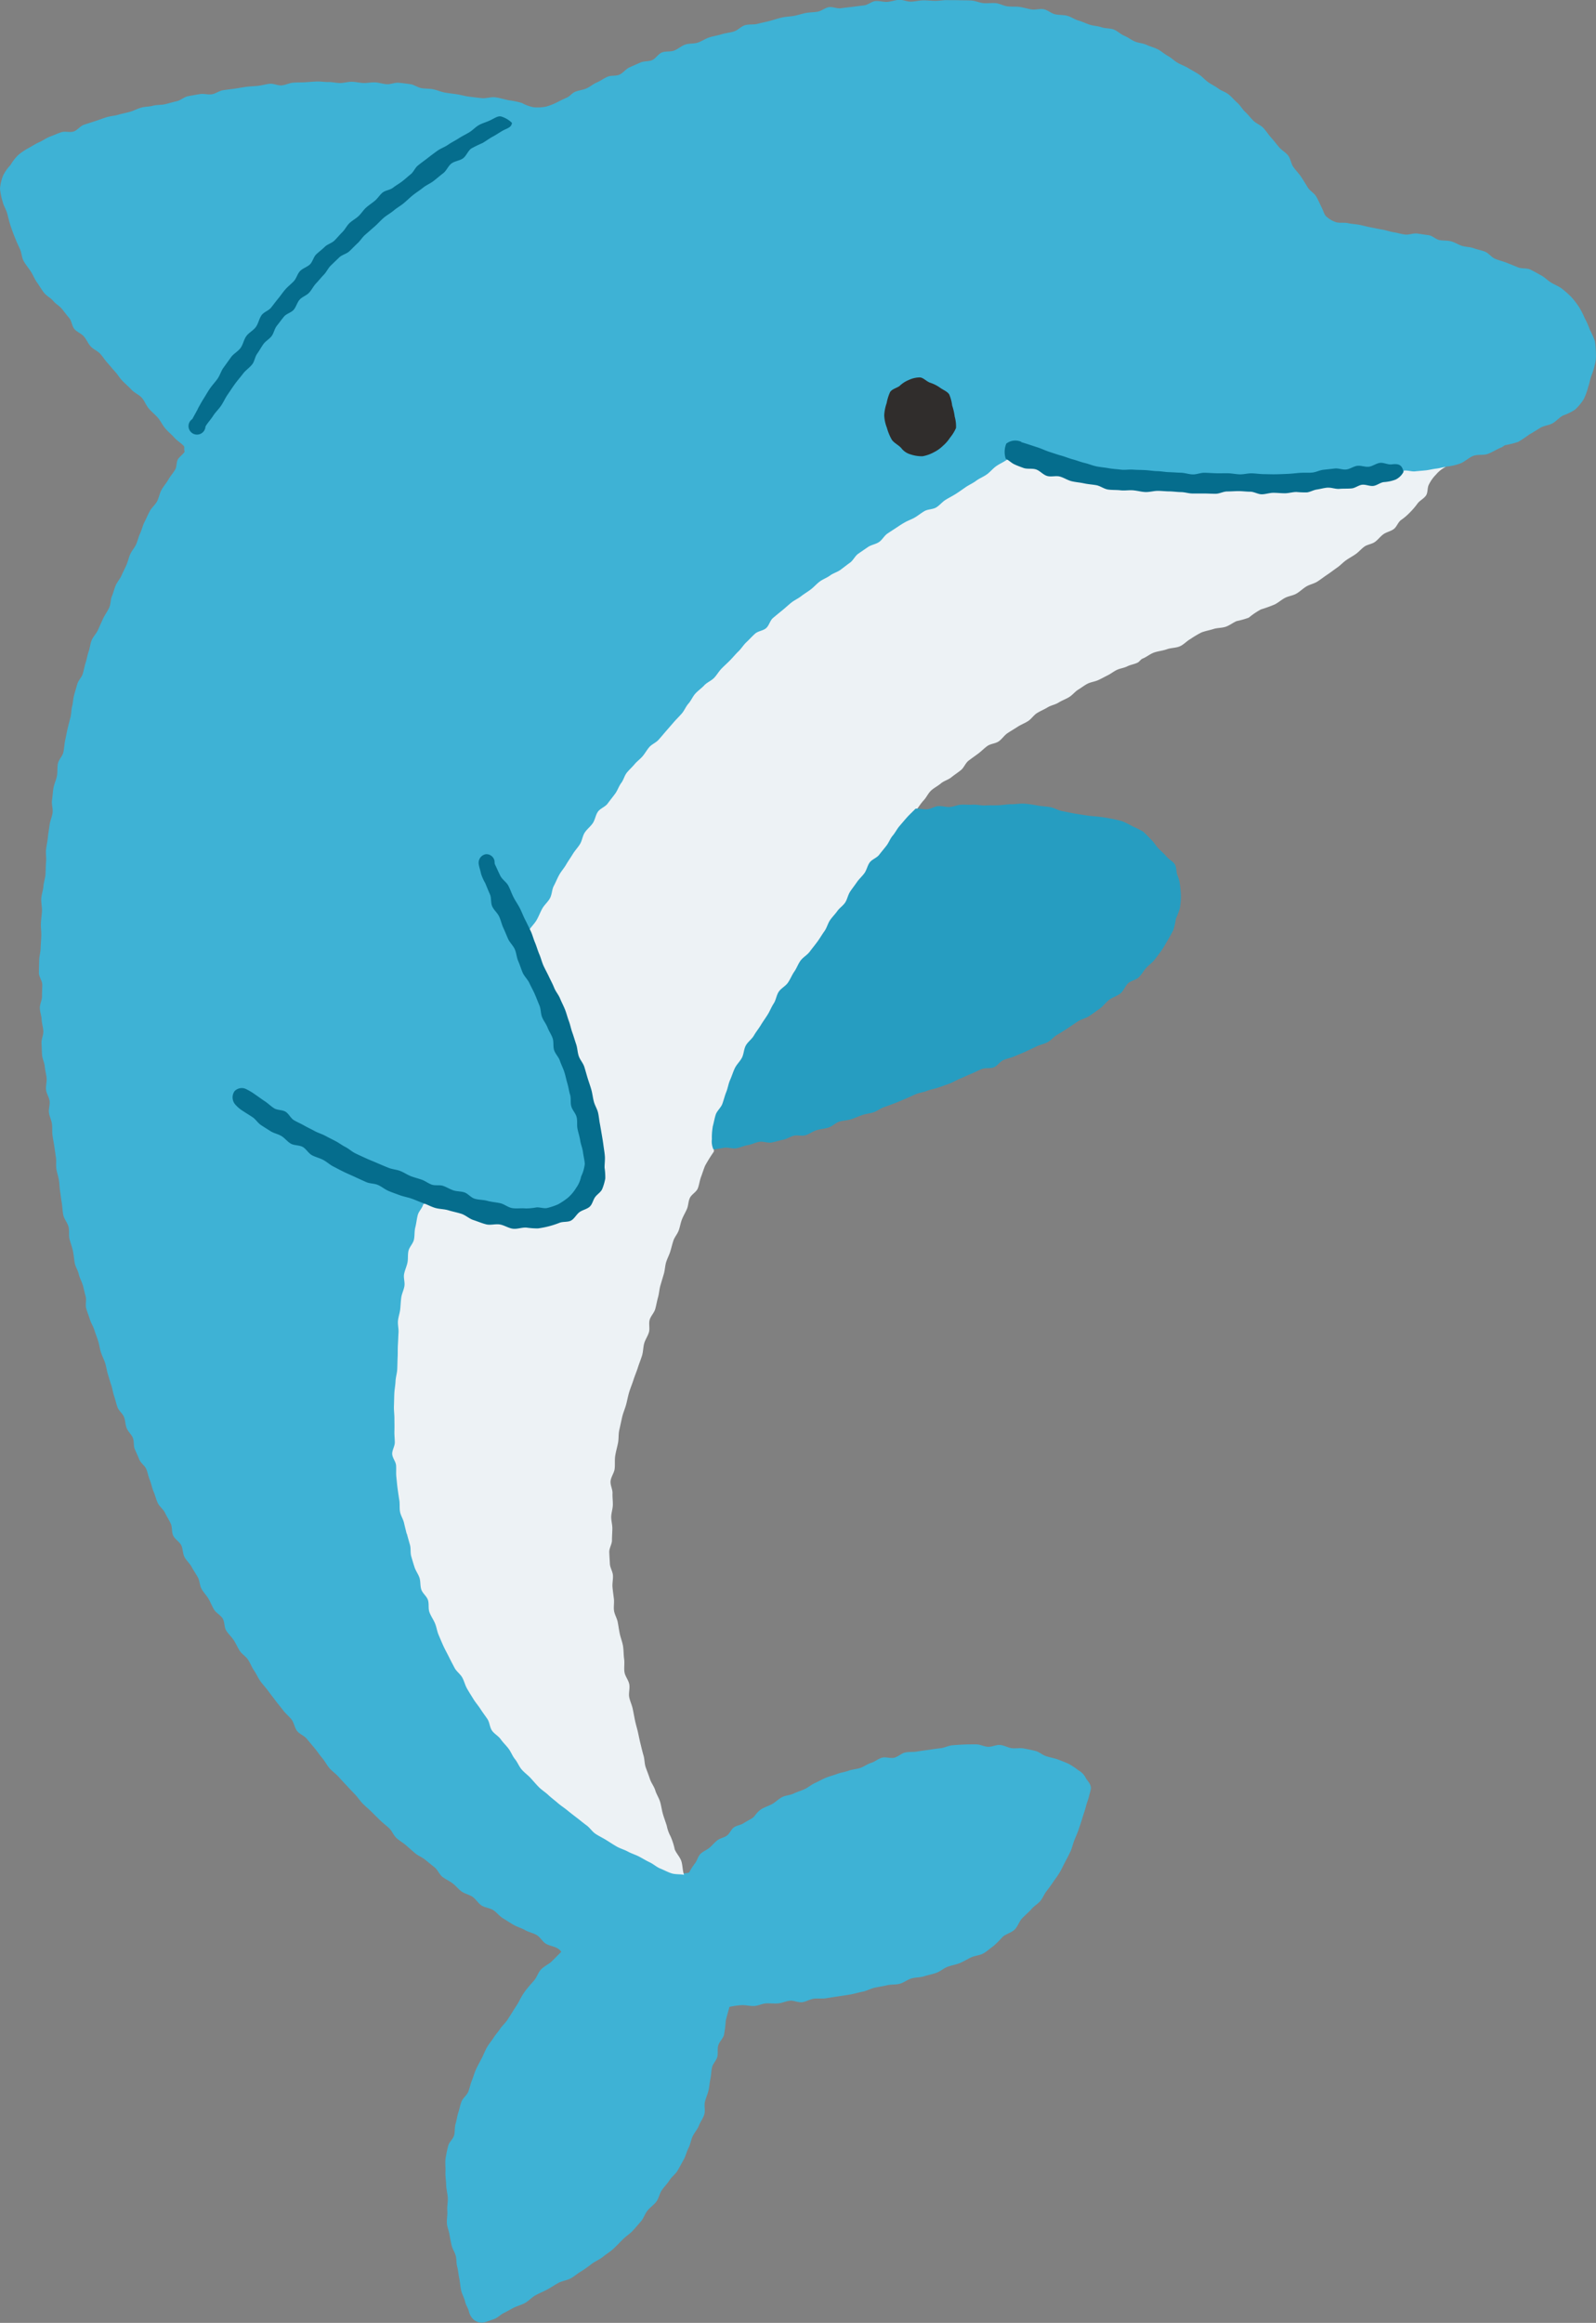
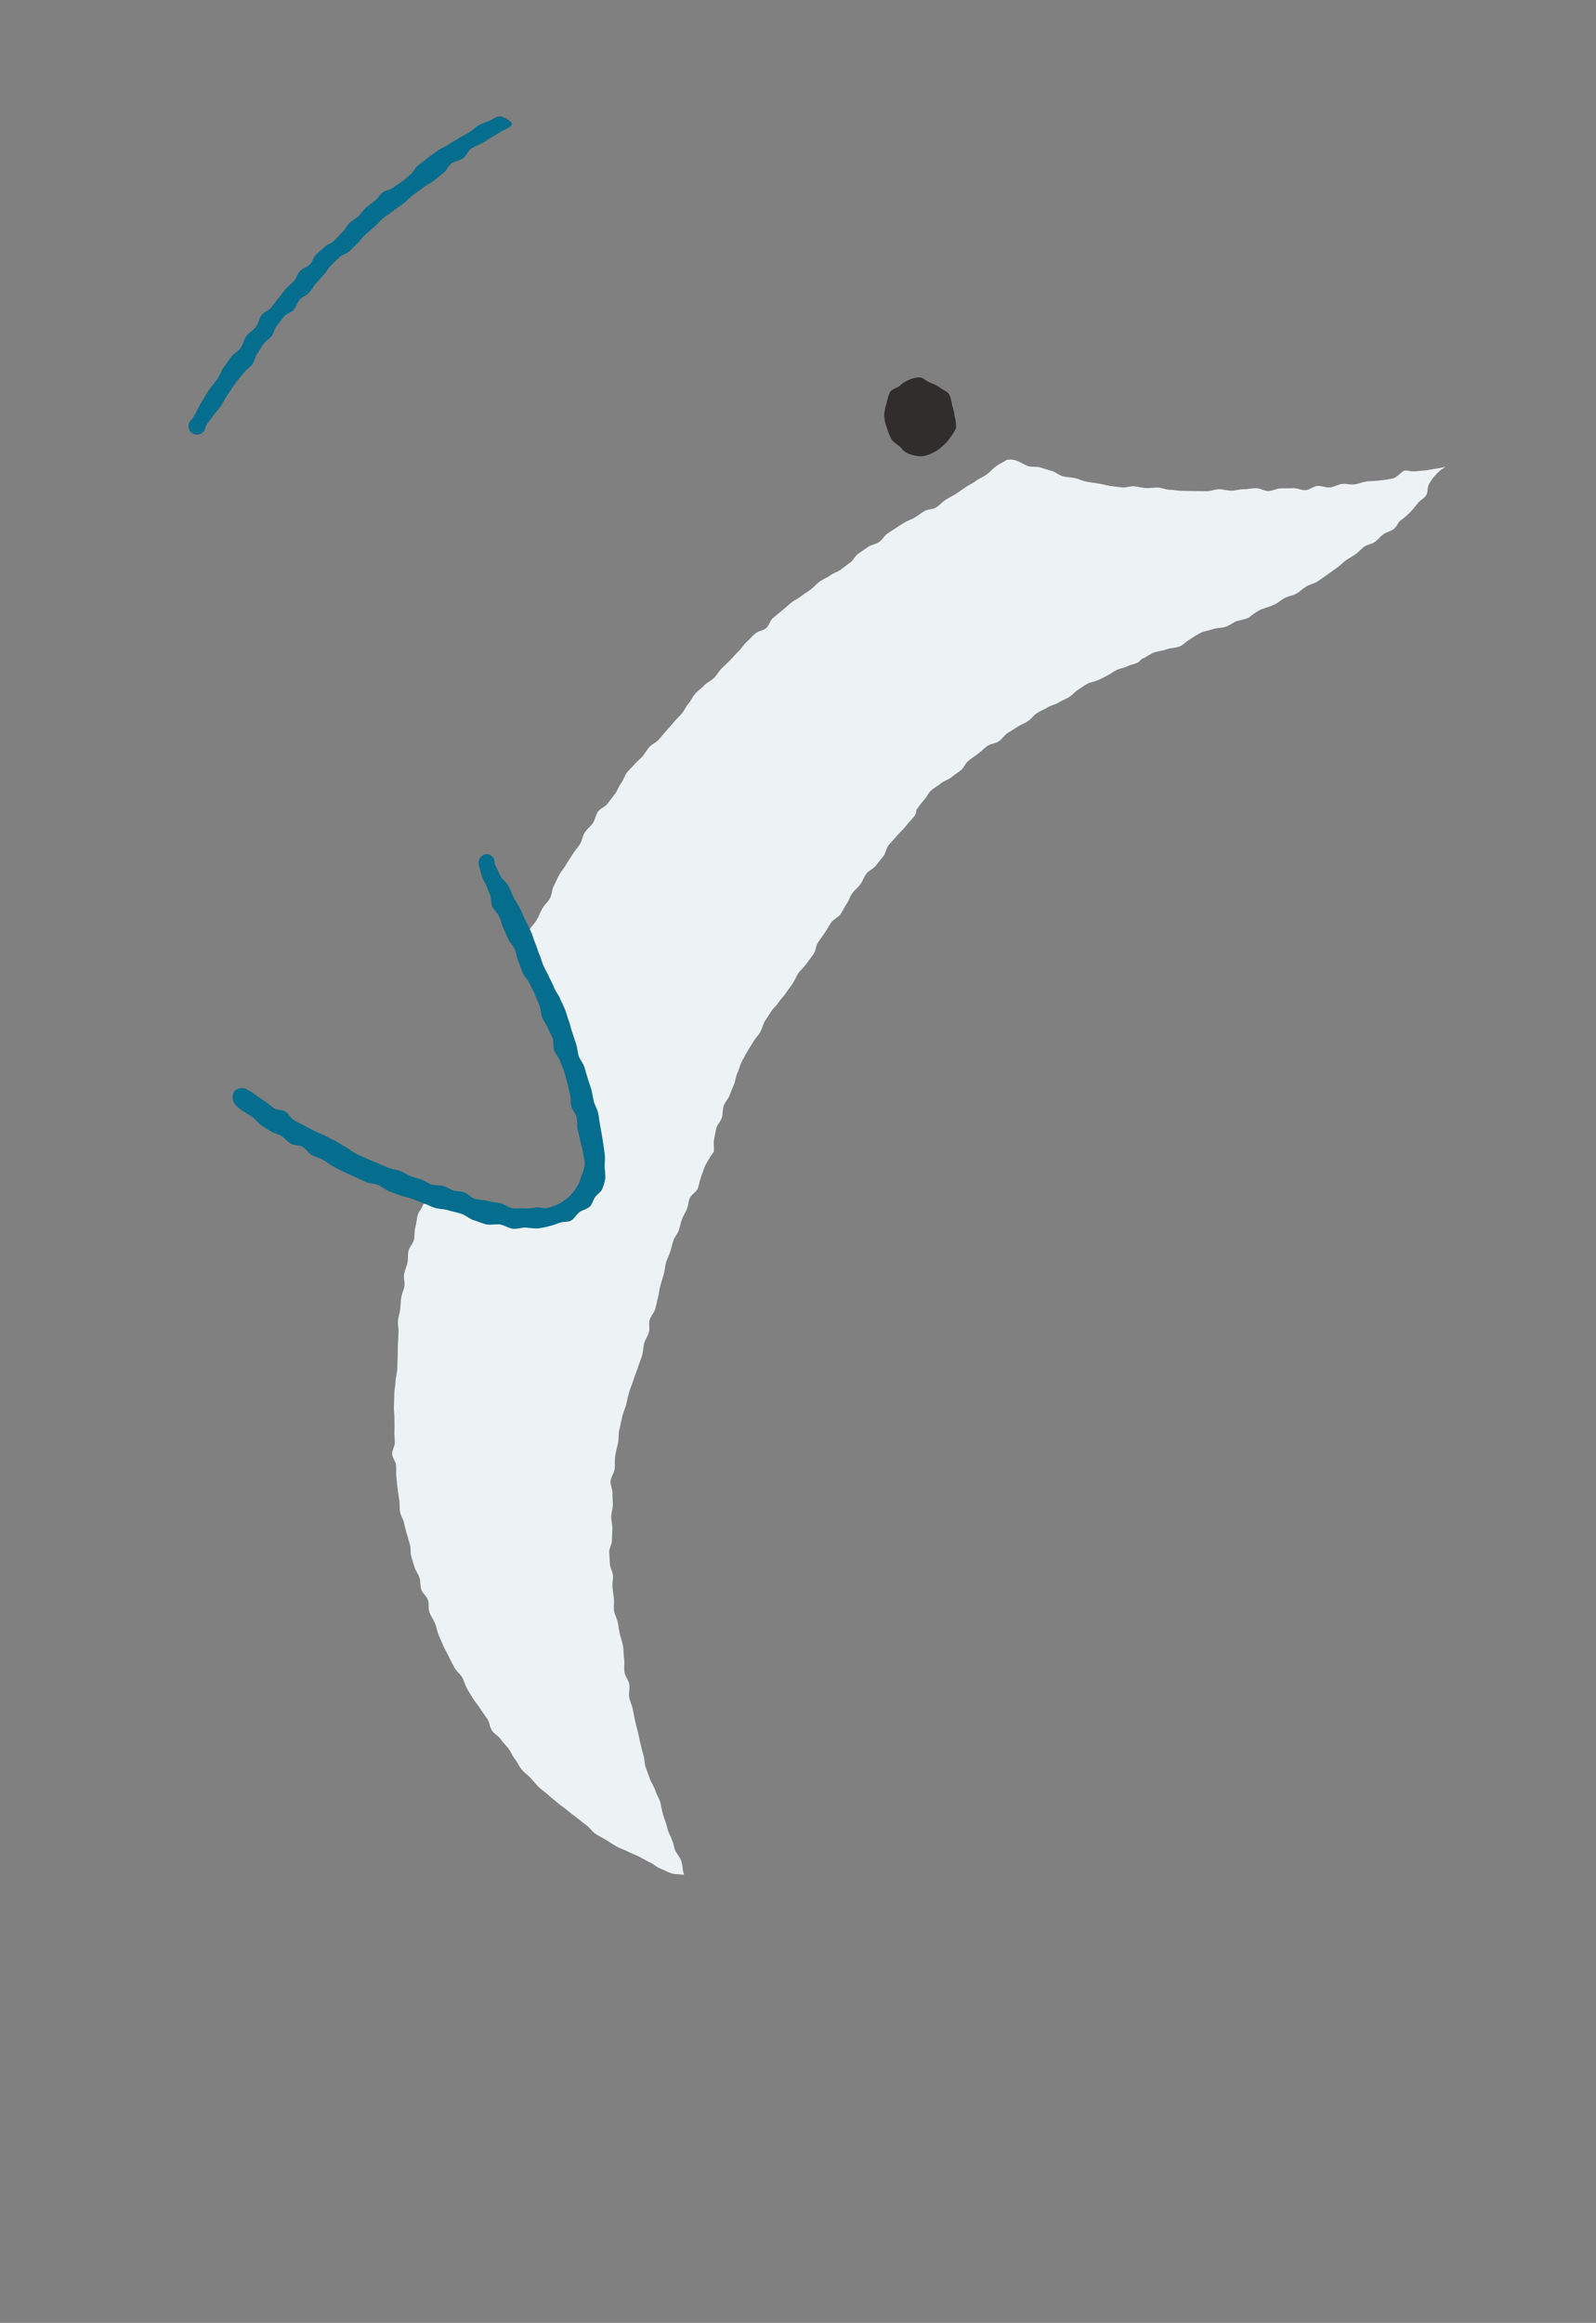
<svg xmlns="http://www.w3.org/2000/svg" id="グループ_2016" data-name="グループ 2016" width="86.989" height="126.545" viewBox="0 0 86.989 126.545">
  <rect x="0" y="0" width="86.989" height="126.545" fill="#808080" stroke="none" />
  <defs>
    <clipPath id="clip-path">
      <rect id="長方形_3207" data-name="長方形 3207" width="86.989" height="126.545" fill="none" />
    </clipPath>
  </defs>
  <g id="グループ_2015" data-name="グループ 2015" clip-path="url(#clip-path)">
-     <path id="パス_11191" data-name="パス 11191" d="M4.513,70.02c-.05-.2-.174-.391-.218-.6s-.18-.394-.219-.6-.054-.445-.1-.664-.129-.43-.185-.648,0-.463-.058-.681-.233-.409-.281-.628-.048-.453-.086-.675c-.034-.2-.056-.41-.089-.614s-.034-.414-.066-.618-.107-.4-.138-.606.005-.419-.024-.623-.06-.409-.089-.614-.074-.407-.1-.612,0-.417-.03-.622-.136-.4-.162-.6.062-.425.036-.63-.171-.407-.194-.618.051-.432.029-.644-.08-.418-.1-.63-.131-.416-.147-.627-.015-.425-.029-.637.107-.431.1-.644-.084-.421-.092-.633-.094-.422-.1-.634.123-.427.119-.64.015-.424.014-.636S2.119,53.216,2.12,53s.012-.45.015-.674.075-.448.08-.673.03-.448.036-.673-.03-.451-.021-.675.046-.448.057-.672-.051-.453-.038-.677.1-.444.117-.668.1-.443.114-.666.01-.449.031-.673-.027-.454,0-.677.078-.443.1-.666.064-.444.093-.667.13-.435.162-.657-.066-.464-.032-.686.043-.449.081-.67.147-.431.188-.651.009-.456.053-.676.256-.405.3-.625.053-.447.1-.666c.046-.2.081-.407.128-.609s.1-.4.153-.6.043-.417.094-.618.055-.415.109-.615.116-.4.172-.6.239-.362.3-.561.091-.405.155-.6.094-.406.162-.6.086-.411.159-.605c.08-.212.265-.382.357-.589s.183-.414.279-.62.242-.39.333-.6c.083-.19.063-.425.144-.616s.127-.4.208-.588.236-.35.317-.541.182-.373.264-.563.124-.4.207-.588.235-.349.321-.537.124-.4.214-.586.14-.428.241-.627.188-.405.292-.6.3-.345.4-.541.136-.434.244-.628.266-.362.374-.557.268-.361.375-.556c.087-.16.049-.393.142-.543s.278-.268.366-.412c-.054-.132,0-.257-.039-.3-.154-.175-.373-.292-.526-.467s-.341-.321-.493-.5-.246-.4-.4-.579-.34-.321-.494-.5-.23-.418-.386-.592-.4-.265-.559-.436-.336-.322-.5-.49-.256-.345-.4-.5-.276-.326-.42-.483-.252-.347-.4-.5-.375-.237-.516-.4-.223-.373-.363-.533-.374-.24-.513-.4-.145-.437-.283-.6-.265-.334-.4-.5-.34-.271-.476-.436-.352-.263-.487-.428-.259-.388-.392-.572-.217-.411-.339-.6-.28-.37-.39-.57-.11-.458-.208-.665-.19-.413-.275-.626-.162-.424-.235-.642-.119-.438-.18-.66-.2-.419-.248-.645A3.42,3.42,0,0,1,0,10.279a2.5,2.5,0,0,1,.165-.706,2.34,2.34,0,0,1,.406-.58A2.663,2.663,0,0,1,1,8.44a3.47,3.47,0,0,1,.586-.39c.189-.105.369-.224.568-.311s.378-.226.582-.3.4-.168.609-.235.464.027.67-.04.357-.3.563-.368l.619-.2c.206-.065.408-.146.615-.21s.431-.073.638-.135.423-.1.63-.158.4-.168.61-.227.441-.05.653-.107.444-.029.657-.081.421-.116.635-.164.4-.23.614-.272.433-.079.649-.115.439.043.65.009.4-.189.614-.221.424-.056.635-.085.422-.073.633-.1.427-.03.639-.054.421-.089.633-.111.439.106.652.087.417-.132.63-.148.427-.01.641-.022.425-.032.637-.041.427.034.639.029.425.055.638.054.424-.071.637-.068.423.06.635.067.427-.046.639-.034.419.086.631.1.437-.1.648-.08.424.048.635.077.4.182.612.218.428.02.637.062.426.142.645.18.442.06.661.094.436.1.657.128.443.054.664.079c.245.028.505-.073.749-.044s.486.107.727.158a4.611,4.611,0,0,1,.734.152,2.1,2.1,0,0,0,.634.231,2.242,2.242,0,0,0,.692-.039,3.351,3.351,0,0,0,.645-.26c.156-.084.313-.154.475-.226s.28-.243.443-.313c.2-.086.427-.1.627-.189s.368-.242.568-.326.376-.221.575-.308.463-.026.659-.117.339-.3.535-.391.4-.174.594-.264.452-.05.65-.136.329-.337.531-.416.453-.026.658-.1.4-.256.612-.329.469-.036.686-.108.41-.213.628-.284.447-.1.665-.169.451-.085.67-.151.393-.281.613-.344.469-.017.69-.076.444-.1.666-.16.437-.135.66-.184.455-.049.68-.094.413-.113.622-.152.427-.034.637-.07.4-.211.608-.245.445.088.657.058.422-.05.634-.077.422-.055.634-.079.407-.217.62-.236.434.06.647.045.422-.1.635-.112.445.108.664.1.438-.069.657-.072.439.026.659.027.44-.045.66-.039.44,0,.66.007.441,0,.66.017.431.122.65.141.443-.02.661,0,.424.146.642.175.444,0,.661.031.429.1.645.136.459-.053.674-.009.4.223.615.273.446.025.659.081.4.2.612.259.408.161.618.228.438.069.646.141.452.043.658.121.372.256.576.34.378.225.577.312.437.09.635.183.417.144.611.242.359.256.551.36.349.268.537.377.4.178.586.293.382.212.564.333.326.294.5.42.38.218.554.349.405.192.575.329.31.312.475.455.269.353.43.5.29.324.446.478.386.23.537.388.274.362.425.529.288.347.433.52.365.285.5.463.156.447.288.63.294.342.419.53.24.38.358.572.361.312.471.509.2.408.3.61c.095.186.127.386.274.493a1.476,1.476,0,0,0,.517.289c.206.047.433,0,.64.047s.421.051.628.092.41.1.618.139.414.083.622.119.41.113.618.145.414.1.623.125.437-.083.647-.057.416.066.626.089.383.223.587.265.435.016.642.072.392.182.6.247.434.054.635.129.42.107.619.189.35.309.554.39.421.133.625.214.408.162.611.247.469.028.669.12.392.21.587.313.352.274.54.391.4.192.581.324a5.285,5.285,0,0,1,.525.462,4.7,4.7,0,0,1,.426.551,4.485,4.485,0,0,1,.314.614,4.531,4.531,0,0,1,.276.622,5.083,5.083,0,0,1,.281.634,6.3,6.3,0,0,1,.049.692,1.923,1.923,0,0,1-.062.6,3.855,3.855,0,0,1-.184.582c-.073.195-.1.409-.171.6a3.655,3.655,0,0,1-.245.678,2.907,2.907,0,0,1-.464.561,2.678,2.678,0,0,1-.648.32c-.212.105-.371.307-.576.426s-.473.13-.676.251-.4.255-.606.366a7.04,7.04,0,0,1-.6.4,4.72,4.72,0,0,1-.694.177c-.084.02-.15.1-.232.128-.247.1-.473.251-.72.347s-.565.017-.811.115-.445.308-.689.405a2.949,2.949,0,0,1-.77.175c-.183.075-.376.131-.56.2a4.316,4.316,0,0,1-.564.154c-.192.044-.373.216-.572.214s-.362-.157-.561-.219a2.783,2.783,0,0,0-.508-.139c-.154-.06-.3-.24-.5-.222-.215.019-.427.061-.642.081l-.644.06c-.215.02-.426.073-.64.093s-.426.069-.641.089-.435-.034-.65-.016-.421.138-.636.155-.434-.02-.649,0-.427.068-.642.082-.432,0-.647.008-.427.11-.643.118-.434-.074-.649-.069-.431.022-.646.024-.431.023-.647.02-.428-.094-.644-.1-.447.085-.669.078l-.665-.023c-.222-.007-.444-.011-.666-.019s-.443-.031-.665-.041-.443-.032-.665-.045-.442-.043-.663-.06-.443-.037-.663-.057-.438-.082-.658-.107-.453.047-.673.017-.417-.208-.636-.244-.454.024-.672-.018-.431-.1-.648-.154-.438-.079-.653-.136-.444-.068-.656-.134-.376-.272-.586-.347-.447-.067-.654-.151a1.714,1.714,0,0,0-.533-.167.633.633,0,0,0-.527.208c-.094.118-.07.333-.111.562-.1.192-.351.26-.511.388s-.312.272-.479.394-.275.347-.45.469-.412.153-.588.272-.316.294-.494.411-.372.21-.551.324-.368.214-.548.328-.352.24-.533.352-.334.269-.516.381-.38.194-.562.305-.429.115-.61.226-.336.267-.517.379-.371.21-.552.323-.375.205-.554.32-.277.355-.455.472-.358.228-.535.347-.378.2-.552.322-.38.2-.552.327-.312.309-.486.439-.351.256-.522.389-.345.264-.514.4-.385.216-.552.354-.333.281-.5.421-.3.313-.468.456-.291.327-.452.472-.346.265-.507.411-.328.286-.486.434-.327.287-.484.437-.32.294-.475.446-.323.292-.476.446-.2.409-.354.565-.42.2-.57.356-.229.382-.377.541-.3.31-.451.471-.346.273-.491.435-.292.322-.436.485-.228.378-.37.542-.243.364-.383.529-.389.24-.529.407-.153.438-.291.606-.273.337-.41.506-.305.311-.441.481-.283.345-.419.522-.245.374-.378.553-.367.285-.5.467-.175.423-.3.607-.328.317-.452.5-.237.38-.358.567-.261.364-.378.554-.127.446-.241.638-.367.3-.478.5-.071.473-.18.669-.242.376-.348.573-.3.345-.407.543-.065.468-.164.668a4.835,4.835,0,0,1-.328.586c-.117.168-.3.206-.587.208a3.392,3.392,0,0,1-.448-.442,5.654,5.654,0,0,1-.354-.557c-.1-.195-.135-.421-.226-.62s-.207-.386-.3-.582A6.1,6.1,0,0,0,27.1,47.9c-.1-.153-.164-.339-.256-.5s-.167-.4-.38-.462a1.007,1.007,0,0,0-.017.6,1.639,1.639,0,0,0,.043.557c.092.2.2.387.3.585s.273.355.366.553.1.438.19.635.252.365.345.563.126.424.218.622.2.387.3.586.152.411.242.61.172.4.26.6.269.36.356.56.055.452.14.654.187.4.269.6.149.41.228.614.126.419.2.624.163.387.235.584.21.37.281.567.107.407.177.6.265.353.332.552.055.425.118.625.128.4.187.6.012.431.066.634.161.39.209.595.051.416.092.622.145.4.178.606-.019.424.007.633.211.4.228.609a3.439,3.439,0,0,1-.07.7,2.372,2.372,0,0,1-.146.683c-.094.213-.323.323-.487.492s-.252.388-.466.514a4.361,4.361,0,0,1-.635.292,3.8,3.8,0,0,1-.6.2,4.031,4.031,0,0,1-.63-.009,5.1,5.1,0,0,1-.63.108c-.206-.019-.4-.175-.6-.214s-.407-.072-.609-.124-.406-.171-.616-.228-.425-.1-.634-.159-.419-.119-.628-.183-.445-.04-.653-.108-.414-.138-.621-.209-.428-.1-.634-.174-.371-.256-.575-.333-.409-.151-.612-.231-.45-.052-.652-.135-.393-.2-.593-.282-.4-.178-.6-.268-.39-.2-.587-.292-.345-.289-.542-.385-.459-.056-.654-.154-.386-.207-.579-.308-.366-.243-.558-.347-.4-.174-.594-.281-.365-.242-.554-.351-.368-.235-.556-.347-.334-.291-.52-.405-.366-.237-.55-.354-.425-.145-.608-.264a2.67,2.67,0,0,0-.454-.287.544.544,0,0,0-.531.01.9.9,0,0,0,.246.77,4.868,4.868,0,0,0,.674.422c.188.119.372.244.561.362s.375.24.565.355.468.084.659.2.326.322.519.433.387.22.58.328.409.179.6.284.376.239.573.342.415.164.614.263.383.228.584.324.434.12.636.213.38.237.584.326.405.182.611.266.423.136.631.217.388.23.6.305a2.347,2.347,0,0,1,.5.172.982.982,0,0,1,.415.387,1.363,1.363,0,0,1-.08.653c-.065.216-.166.422-.223.639s-.157.427-.209.646-.112.439-.157.659-.079.445-.119.667-.082.445-.118.667.016.459-.015.682-.179.431-.207.655-.06.448-.084.672.032.457.009.682.04.457.019.681-.155.439-.175.663-.014.452-.034.676-.071.446-.091.671.031.452.017.674.036.449.027.672-.06.444-.063.667-.12.448-.118.67.13.445.137.668.065.443.078.665-.149.459-.13.681.16.435.184.656-.026.454,0,.675.125.434.16.654.051.445.091.664,0,.456.049.674.086.441.137.658.134.429.19.645.2.408.264.623.111.432.177.646.08.444.15.656.12.432.2.643.251.384.331.593.154.418.239.626.225.388.314.594.053.465.145.669.2.4.292.6.223.388.324.588.2.394.3.587.294.34.4.532.2.391.309.58.162.414.277.6.232.374.35.557.277.343.4.524.156.428.284.605.37.273.5.447.25.36.388.531.314.308.456.474.16.445.307.607.328.3.481.455.357.264.515.417.26.366.423.513.369.247.536.388.291.34.463.476.451.131.629.26.275.369.457.493.439.128.626.245.34.28.531.391.365.245.559.349.382.215.58.312.424.126.625.216.38.222.585.306.4.191.6.268a3.293,3.293,0,0,1,.776.4c.1-.042.281-.008.319-.084a3.118,3.118,0,0,1,.309-.481c.117-.154.159-.378.3-.514s.338-.207.486-.331.272-.279.423-.4.369-.148.526-.259.229-.345.388-.453.382-.124.54-.233.342-.186.5-.3c.1-.078.212-.313.465-.465.16-.1.375-.16.588-.278.174-.1.33-.266.536-.373.181-.094.424-.094.628-.194.186-.091.4-.147.6-.241s.357-.243.561-.332.381-.2.586-.283.41-.131.616-.209.419-.1.626-.176.424-.081.632-.15.382-.211.591-.274.384-.226.593-.284.459.05.67,0,.387-.238.6-.284.438-.015.652-.054.427-.06.641-.093.426-.063.641-.088.421-.14.636-.158.434-.032.65-.042.435-.006.651-.007.43.124.646.132.441-.118.656-.1.42.146.634.175.443-.026.655.015.428.083.638.136.386.226.593.29.421.1.624.173.4.154.6.243a4.045,4.045,0,0,1,.522.349.952.952,0,0,1,.4.414c.081.161.293.322.28.579a2.74,2.74,0,0,1-.088.358c-.04.213-.135.414-.185.624s-.13.412-.189.619-.134.409-.2.613-.159.4-.239.6-.121.416-.212.613-.193.385-.293.577-.191.387-.3.574-.234.342-.35.514-.239.338-.364.5-.2.37-.333.531-.332.264-.466.422c-.16.187-.353.341-.524.519s-.241.457-.42.626-.46.228-.645.389a6.339,6.339,0,0,1-.49.492c-.19.132-.363.3-.564.411s-.459.119-.668.217-.4.223-.618.311-.448.119-.664.2-.4.256-.615.331-.447.119-.666.188-.465.052-.686.116-.414.23-.637.289-.467.029-.691.082-.452.085-.677.134-.434.175-.66.218-.448.113-.675.152-.456.072-.684.106-.431.066-.646.1-.441-.005-.657.024-.418.165-.635.191-.451-.106-.667-.082-.424.128-.642.146-.437-.012-.655,0-.43.133-.648.141-.438-.048-.656-.047a4.227,4.227,0,0,0-.693.095c-.063.261-.147.52-.2.764a6.376,6.376,0,0,1-.1.782c-.071.2-.247.355-.307.553s0,.43-.054.63-.242.368-.287.571-.045.415-.087.618-.057.411-.1.615-.147.422-.2.637.03.469-.033.682-.21.4-.29.608-.236.375-.337.575-.126.447-.232.647-.152.436-.263.635-.218.4-.334.6-.321.338-.442.53-.29.352-.418.54-.163.441-.3.625-.342.311-.484.49-.209.418-.359.59-.3.349-.453.514-.372.3-.539.469-.33.342-.5.5-.382.284-.566.434-.407.241-.6.375a6.877,6.877,0,0,1-.575.413c-.207.113-.385.281-.593.394s-.464.136-.671.249-.4.248-.611.36-.427.2-.636.314-.37.31-.579.421-.445.169-.654.279c-.165.086-.325.183-.494.264s-.306.236-.478.307-.356.13-.533.189a.685.685,0,0,1-.606-.116.859.859,0,0,1-.292-.506c-.055-.169-.164-.322-.2-.5-.048-.211-.172-.406-.217-.618s-.055-.43-.1-.641-.056-.431-.113-.64c-.053-.193-.029-.406-.081-.6s-.178-.367-.223-.561-.081-.391-.115-.589-.121-.389-.139-.589c-.021-.236.039-.479.019-.715s.041-.477.026-.712-.085-.468-.089-.7-.05-.474-.037-.71-.028-.482.006-.717a6.717,6.717,0,0,1,.146-.7c.052-.2.26-.359.317-.558s.02-.426.081-.624.081-.411.146-.607.1-.4.173-.6.3-.354.377-.557.117-.421.2-.621.137-.416.23-.613.2-.387.3-.58.175-.4.283-.591.255-.356.371-.54c.107-.169.246-.317.357-.483s.271-.3.382-.467.218-.338.323-.508.226-.338.32-.514a3.7,3.7,0,0,1,.357-.592c.138-.176.293-.355.455-.536s.226-.444.385-.609c.177-.183.422-.282.572-.429.268-.264.489-.49.53-.532-.2-.3-.58-.286-.829-.434-.2-.116-.314-.364-.511-.478s-.435-.156-.632-.269-.426-.171-.623-.285-.387-.241-.582-.358-.336-.322-.528-.444-.459-.132-.647-.26-.3-.337-.478-.462-.42-.166-.6-.294-.314-.311-.489-.443-.384-.22-.556-.354-.257-.38-.427-.517-.341-.273-.508-.412-.388-.217-.554-.359-.331-.286-.495-.431-.364-.25-.526-.4-.238-.386-.4-.536-.336-.28-.493-.432-.311-.307-.466-.461-.327-.291-.48-.448-.271-.345-.421-.5-.3-.315-.45-.476-.3-.319-.444-.482-.345-.295-.492-.464-.247-.38-.393-.551-.268-.361-.412-.533-.289-.343-.431-.517-.4-.258-.535-.433-.161-.445-.3-.622-.32-.319-.456-.5-.284-.348-.418-.529-.275-.355-.406-.537-.292-.344-.421-.527-.218-.4-.345-.581-.2-.4-.329-.59-.336-.3-.455-.487-.2-.391-.322-.575-.292-.334-.408-.52-.077-.467-.191-.654-.357-.3-.469-.484-.193-.4-.3-.584-.272-.35-.38-.54-.1-.446-.207-.638-.232-.372-.336-.565-.287-.344-.389-.537-.081-.451-.181-.646-.336-.321-.433-.517-.043-.467-.138-.664-.215-.382-.308-.58-.307-.341-.4-.541-.138-.419-.226-.62-.12-.425-.205-.627-.111-.4-.19-.593-.3-.325-.378-.515-.163-.378-.248-.567-.029-.439-.111-.63S6.987,78,6.907,77.81s-.071-.418-.147-.61-.28-.336-.353-.53-.113-.4-.182-.6-.092-.407-.158-.6-.123-.4-.184-.593-.087-.414-.151-.615-.167-.389-.231-.589-.088-.414-.151-.615-.144-.4-.206-.6-.187-.383-.247-.585-.146-.4-.2-.6.026-.444-.029-.647-.1-.407-.151-.611" transform="translate(0 -0.001)" fill="#3eb2d5" />
    <path id="パス_11192" data-name="パス 11192" d="M35.5,164.539c-.051-.2-.1-.4-.147-.6s-.176-.388-.214-.592-.005-.429-.04-.637-.064-.417-.093-.626-.044-.42-.068-.629,0-.423-.015-.633-.2-.41-.211-.621.143-.427.141-.638-.029-.42-.021-.631,0-.448,0-.673-.035-.45-.026-.674.011-.448.02-.672.057-.446.066-.67.084-.445.094-.669.012-.448.022-.672,0-.448.015-.672.017-.427.032-.64-.048-.433-.029-.646.1-.421.122-.633.028-.428.058-.64.137-.411.171-.623-.057-.444-.017-.655.138-.41.182-.619.008-.438.057-.646.239-.382.292-.59.022-.463.079-.683.076-.449.133-.669.243-.372.3-.592a.92.92,0,0,1,.561-.078,6.226,6.226,0,0,1,.572.255c.21.068.46.01.67.076s.428.1.639.166.4.191.616.247.443.037.658.085.4.26.614.3.444.03.664.057.44.035.662.048a5.02,5.02,0,0,0,.66,0,4.209,4.209,0,0,0,.641-.154,3.645,3.645,0,0,0,.6-.245,3.315,3.315,0,0,0,.57-.3c.184-.122.435-.161.588-.316a3.287,3.287,0,0,0,.392-.537,3.391,3.391,0,0,0,.267-.6,3.643,3.643,0,0,0,.128-.639,3.945,3.945,0,0,0,.176-.639,4.757,4.757,0,0,0-.033-.661c-.026-.228,0-.466-.037-.693s-.185-.436-.229-.661-.129-.441-.182-.665-.029-.466-.089-.688c-.055-.2-.091-.416-.15-.619s-.162-.394-.225-.6-.057-.427-.123-.628-.186-.386-.254-.586-.2-.379-.27-.579-.162-.391-.237-.589-.057-.431-.134-.629-.238-.362-.316-.559-.105-.414-.186-.61-.106-.415-.188-.61-.305-.331-.388-.526-.081-.426-.165-.621-.093-.422-.178-.616-.251-.353-.336-.547c-.127-.287-.395-.59-.208-.94.117-.206.305-.372.425-.576s.2-.432.316-.638.322-.369.427-.581.094-.454.2-.652.187-.409.294-.6.264-.365.376-.559.244-.375.36-.567.274-.355.393-.545.139-.442.261-.63.313-.329.439-.514.151-.44.279-.623.4-.264.532-.446.273-.353.406-.533.2-.41.334-.588.172-.393.3-.555.29-.3.422-.461.309-.282.443-.441.233-.346.368-.5.359-.238.5-.394.27-.315.406-.471.273-.313.408-.47.3-.318.446-.483.225-.386.371-.55.23-.384.377-.546.336-.288.485-.449.379-.246.53-.4.26-.357.414-.514.316-.3.471-.458.292-.328.45-.48.273-.35.434-.5.307-.316.471-.462.435-.157.6-.3.211-.415.376-.554.331-.276.5-.412.324-.285.492-.42.373-.223.542-.355.358-.241.529-.372.313-.3.486-.428.387-.2.561-.328.4-.185.571-.311.34-.262.516-.387.271-.363.447-.486.355-.244.532-.366.419-.15.6-.271.286-.345.464-.465.361-.235.539-.354a5.17,5.17,0,0,1,.458-.283c.157-.083.325-.141.479-.229.188-.108.356-.251.544-.358s.45-.086.638-.2.325-.3.511-.414.379-.209.562-.326.358-.243.536-.366.384-.208.557-.339.4-.218.586-.35.329-.32.515-.451.389-.212.573-.344a1.071,1.071,0,0,1,.58.059c.2.079.389.21.594.282s.457.008.665.075.414.128.623.188.388.236.6.29.436.053.649.1.414.15.628.192.432.067.647.1.426.1.642.133.434.055.651.081.446-.078.663-.058.43.079.648.093.437-.033.655-.024.431.114.65.119.436.059.654.059.448.01.672.011.448.006.673.008.449-.107.674-.106.448.075.672.076.449-.078.673-.078.448-.056.672-.058.45.16.674.156.446-.137.67-.143.448,0,.672-.013.456.12.68.107.435-.209.659-.226.459.1.682.077.433-.162.656-.189.46.057.682.024.457-.135.691-.162.475-.017.707-.056a5.54,5.54,0,0,0,.708-.11c.222-.068.392-.306.6-.422.191-.022.412.063.6.041s.383-.033.573-.054.378-.072.569-.094.328-.071.519-.093a1.622,1.622,0,0,0-.526.415,2.037,2.037,0,0,0-.409.585c-.066.164-.036.378-.124.533-.109.189-.354.289-.478.463a4.03,4.03,0,0,1-.412.483,3.194,3.194,0,0,1-.479.41c-.17.118-.239.378-.408.5s-.393.159-.561.279-.294.3-.461.419-.411.136-.578.257-.3.286-.471.406-.354.214-.522.333-.31.277-.479.395-.356.263-.539.385-.358.26-.544.38-.421.158-.61.273-.348.279-.54.388-.431.13-.626.234-.361.26-.56.357a7.705,7.705,0,0,1-.744.268,3.992,3.992,0,0,0-.66.448,4.734,4.734,0,0,1-.663.188c-.207.088-.389.239-.6.309s-.454.054-.668.123-.443.106-.653.188a5.4,5.4,0,0,0-.588.349c-.206.113-.375.315-.593.407s-.478.077-.7.158-.466.1-.689.175-.414.247-.633.333c-.108.042-.175.174-.281.224-.177.085-.381.111-.559.2s-.383.108-.56.191-.333.213-.51.3-.346.185-.526.264-.386.1-.562.188-.333.217-.5.317c-.186.111-.322.3-.508.414s-.393.184-.578.3-.416.149-.6.262-.389.194-.572.308-.308.322-.49.439-.39.192-.571.311-.37.226-.549.346-.3.324-.48.447-.441.125-.617.251-.328.286-.5.415-.352.253-.524.384-.25.381-.418.516-.354.255-.523.392-.405.193-.571.334-.374.239-.533.388-.251.37-.4.529-.255.335-.391.507a.655.655,0,0,1-.224.476c-.14.167-.285.33-.424.5s-.31.311-.446.481-.3.321-.432.493-.157.43-.29.6-.277.336-.409.51-.381.26-.511.435-.2.4-.326.573-.313.312-.441.489-.184.405-.311.583-.211.385-.337.563-.377.268-.5.447-.225.375-.349.554-.248.359-.372.539-.118.449-.241.628-.265.347-.388.527-.306.32-.429.5-.2.393-.321.573-.25.345-.369.522-.277.327-.394.505-.294.318-.409.5-.234.358-.347.538-.145.411-.255.594-.27.336-.375.521-.234.359-.335.547-.209.374-.305.564-.136.409-.227.6-.1.421-.185.617-.161.392-.238.591-.249.362-.319.563-.041.434-.1.638-.244.374-.3.581-.085.42-.128.629.02.448-.015.659a8.289,8.289,0,0,0-.47.754c-.085.2-.145.407-.222.609s-.1.428-.177.629-.338.325-.432.52-.081.419-.164.609-.192.368-.268.56-.105.4-.176.6-.224.36-.29.556-.111.4-.173.6-.165.383-.225.58-.065.436-.127.645-.125.418-.186.627-.069.433-.129.643-.093.426-.152.636-.247.384-.305.593.021.458-.038.668-.2.4-.258.607-.052.438-.113.648c-.066.227-.162.445-.232.671s-.168.443-.239.668-.165.444-.234.669-.107.462-.17.689-.162.448-.215.678-.1.462-.154.694-.025.478-.071.711-.114.46-.151.693-.005.475-.031.71-.213.459-.225.7c-.01.213.116.432.107.644s.025.427.018.64-.084.423-.088.636.064.427.062.64-.022.425-.021.638-.153.429-.147.642.023.427.033.64.153.418.167.631-.043.431-.024.643.051.423.076.635-.024.434.007.645.159.407.2.617.068.421.111.63c.048.23.143.452.18.685s.027.472.06.7-.015.477.018.71.223.441.263.673-.049.489,0,.718c.048.212.145.412.189.624s.082.426.126.638.111.419.158.631.088.424.141.635.1.422.162.63.048.443.121.648.159.419.229.634.226.4.291.617.2.411.264.628.089.444.152.66.145.427.211.643a2.013,2.013,0,0,0,.2.563,3.479,3.479,0,0,1,.232.717c.091.229.293.422.365.658s.059.5.143.733c-.218-.046-.463-.016-.674-.081s-.413-.18-.619-.262-.378-.248-.579-.341-.388-.214-.586-.315-.414-.166-.609-.272-.419-.164-.61-.275-.379-.235-.567-.352-.394-.212-.579-.335-.31-.333-.49-.463-.348-.274-.525-.409-.351-.269-.523-.41-.361-.26-.528-.406-.348-.277-.51-.43-.357-.271-.514-.429-.3-.331-.45-.494-.339-.295-.485-.464-.225-.392-.366-.565-.215-.393-.35-.572-.3-.33-.425-.509-.351-.294-.477-.474-.128-.448-.251-.631-.258-.358-.377-.544-.269-.353-.384-.541-.235-.374-.345-.565-.158-.417-.265-.61-.316-.332-.418-.527-.208-.391-.305-.589-.207-.392-.3-.593-.176-.407-.264-.61-.113-.432-.2-.637-.221-.388-.3-.6-.012-.465-.085-.674-.3-.366-.364-.577-.031-.426-.094-.623-.2-.371-.266-.569-.125-.4-.183-.6-.015-.427-.071-.627-.115-.4-.166-.6" transform="translate(-13.335 -80.986)" fill="#edf2f5" />
-     <path id="パス_11193" data-name="パス 11193" d="M95.884,203.023c.063-.221.1-.451.167-.668s.286-.385.365-.6.129-.438.215-.649.115-.448.209-.656.158-.432.257-.638.284-.37.388-.573.1-.464.212-.665.326-.342.44-.541.261-.376.379-.572.254-.379.375-.574.2-.412.325-.6.147-.451.275-.641.367-.3.5-.493.213-.41.346-.6.206-.416.341-.6.361-.3.5-.488.283-.36.419-.545.249-.386.383-.571.185-.432.318-.618c.12-.168.27-.316.389-.485s.313-.288.426-.462.149-.412.267-.589.251-.345.371-.52.288-.318.411-.491.161-.41.287-.581.382-.245.512-.414.268-.329.4-.5.2-.381.34-.545.232-.361.371-.523.276-.325.418-.484.311-.307.457-.463c.206-.012.427.047.633.034s.4-.16.61-.173.417.061.623.049.407-.115.613-.127.414.015.621,0c.236-.014.477.055.712.041s.473,0,.709-.01.47-.056.706-.055.476-.048.712-.03.471.055.706.1.461.047.688.087.438.179.665.219.453.095.681.133.457.072.685.108.462.039.69.073a5.812,5.812,0,0,1,.613.1,5.488,5.488,0,0,1,.61.142,5.326,5.326,0,0,1,.562.276,5.575,5.575,0,0,1,.563.282,6.184,6.184,0,0,1,.445.448c.155.134.251.33.4.481s.3.274.437.438.339.249.444.412.072.411.141.593a1.894,1.894,0,0,1,.145.556,5.666,5.666,0,0,1,.05.618,4.669,4.669,0,0,1-.057.619,4.14,4.14,0,0,1-.219.581,3.849,3.849,0,0,1-.136.617c-.1.188-.2.378-.31.56s-.214.372-.333.547-.254.346-.384.513-.318.291-.459.449-.244.357-.4.506-.409.18-.571.317-.252.421-.433.565-.426.207-.61.346-.322.343-.51.478-.376.271-.567.4-.441.174-.634.3-.382.261-.576.386-.362.233-.547.341-.329.295-.519.4-.414.138-.608.234-.388.186-.584.276-.4.167-.595.253-.414.126-.613.209-.334.322-.533.4-.459.013-.66.093-.39.186-.59.266-.393.178-.593.258-.382.2-.584.273-.4.146-.605.215-.418.1-.618.179-.426.1-.622.186-.373.173-.565.251-.378.165-.572.237-.386.145-.582.213-.365.211-.561.277-.41.08-.606.147-.408.163-.616.232-.44.064-.649.131-.379.257-.588.323-.436.076-.646.141-.394.21-.6.275-.437-.022-.638.027-.385.183-.589.22-.419.114-.632.151-.452-.074-.665-.038-.414.145-.627.18-.416.135-.629.171-.449-.061-.662-.025-.367.059-.58.095a1.034,1.034,0,0,1-.088-.564,3.3,3.3,0,0,1,.045-.662" transform="translate(-57.045 -141.62)" fill="#269dc1" />
    <path id="パス_11194" data-name="パス 11194" d="M228.714,209.968a.542.542,0,0,1,.679-.092,3.238,3.238,0,0,1,.453.276c.174.118.343.246.519.361s.328.27.506.383.446.08.626.19.278.355.459.462.379.188.561.293.376.191.56.294.393.158.579.258.374.193.561.29.356.229.543.324.346.249.535.342.4.187.6.279.406.17.607.258.4.171.608.255.436.093.64.173.388.212.593.289c.19.071.388.118.579.186s.358.205.55.27.425,0,.618.068.367.181.56.244.412.046.6.111.337.266.529.333c.225.079.479.06.707.123s.465.079.7.128.439.237.674.272.48-.008.716.016a3.155,3.155,0,0,0,.593-.056c.2-.016.422.08.613.026a3.461,3.461,0,0,0,.582-.2,4.281,4.281,0,0,0,.508-.34,2.268,2.268,0,0,0,.462-.546,1.613,1.613,0,0,0,.273-.627,2.05,2.05,0,0,0,.2-.694c-.017-.213-.073-.424-.1-.636s-.118-.416-.15-.626-.1-.414-.145-.623,0-.437-.048-.644-.227-.378-.289-.583-.009-.445-.071-.65-.088-.421-.15-.626-.1-.417-.167-.621-.171-.4-.237-.6-.246-.37-.314-.573-.011-.449-.082-.652-.2-.383-.277-.584-.222-.372-.3-.571-.059-.439-.144-.636-.164-.413-.254-.617-.2-.4-.294-.6-.275-.364-.365-.567-.149-.42-.239-.623-.1-.443-.188-.646-.274-.364-.365-.566-.168-.405-.26-.6-.136-.42-.229-.619-.284-.352-.376-.551-.038-.465-.128-.665-.168-.4-.254-.605a2.559,2.559,0,0,1-.23-.516c-.035-.188-.11-.373-.13-.561a.475.475,0,0,1,.394-.5.448.448,0,0,1,.451.294c.038.08.009.193.049.273.1.2.188.414.291.616s.335.339.438.541.176.42.279.623.239.388.342.59.181.418.285.62.2.411.3.613.152.43.241.639.146.431.236.639.14.435.235.64.2.389.294.59.2.394.282.6.237.378.32.581.189.4.269.6.132.421.21.627.116.426.191.633.134.419.206.627.072.439.142.648.239.384.305.593.122.423.187.633.142.417.2.627.078.435.137.647c.055.2.171.374.22.571s.062.4.1.6.071.4.105.6.069.4.094.6.064.4.077.6-.018.406-.017.609a3.6,3.6,0,0,1,.04.59,2.86,2.86,0,0,1-.166.572c-.073.177-.278.289-.391.448s-.145.382-.292.518-.4.18-.561.3-.272.352-.45.453-.439.049-.631.124a4.975,4.975,0,0,1-1.186.308,4.355,4.355,0,0,1-.615-.045c-.244-.02-.5.091-.743.061s-.466-.189-.707-.231-.511.051-.748-.007-.467-.16-.7-.235-.427-.269-.66-.342-.475-.119-.708-.19-.492-.061-.726-.132-.45-.2-.683-.271c-.2-.074-.4-.166-.607-.237s-.423-.106-.627-.181-.41-.146-.61-.23-.375-.237-.576-.326-.45-.07-.65-.161-.4-.179-.6-.273-.4-.177-.6-.273-.39-.2-.586-.3-.361-.259-.555-.361-.418-.15-.611-.255-.313-.341-.5-.448-.463-.074-.653-.183-.33-.307-.519-.418-.4-.144-.575-.254-.352-.221-.526-.335-.289-.316-.462-.431-.35-.223-.524-.337a1.857,1.857,0,0,1-.4-.333.593.593,0,0,1-.059-.751" transform="translate(-215.933 -150.521)" fill="#056d8d" />
-     <path id="パス_11195" data-name="パス 11195" d="M45.328,101.8c.312.094.624.2.933.3.21.073.41.171.622.238s.42.142.633.2.419.149.634.205.423.143.639.193.425.142.643.186.442.06.662.1.443.049.663.077.448-.017.67,0,.442.014.664.026.44.052.663.057.427.05.641.055.427.026.641.031.426.086.64.091.43-.095.644-.09.427.021.641.027.428-.005.642,0,.427.054.641.059.429-.059.643-.055.427.04.641.043.444.012.666.009.444-.014.666-.023.442-.04.664-.055.446.006.667-.016c.206-.02.4-.129.608-.152s.411-.044.617-.068.426.077.631.052.4-.175.6-.2.427.075.632.049.394-.183.6-.209.431.107.636.082c.384-.047.567.015.649.408a.947.947,0,0,1-.439.424,2.163,2.163,0,0,1-.64.134c-.2.028-.374.187-.571.208s-.405-.084-.6-.065-.379.182-.576.2c-.221.022-.447.005-.668.025s-.455-.088-.676-.064c-.186.019-.371.073-.556.1s-.361.137-.546.158a5.53,5.53,0,0,1-.566-.023c-.21,0-.419.069-.629.07s-.42-.027-.63-.026-.419.08-.629.081-.42-.143-.63-.142-.42-.031-.629-.031-.42.018-.629.019-.42.126-.63.126-.419-.014-.629-.015l-.63,0c-.21,0-.419-.076-.629-.077s-.419-.037-.629-.038-.419-.028-.629-.029c-.227,0-.453.073-.679.064s-.448-.076-.674-.094-.456.026-.681,0-.456-.009-.68-.042-.426-.2-.648-.238-.449-.051-.671-.1-.449-.061-.67-.116-.416-.192-.634-.252-.481.032-.7-.034-.385-.281-.6-.354-.478-.005-.691-.083c-.166-.061-.34-.123-.5-.2s-.3-.223-.462-.3a1.189,1.189,0,0,1,.028-.823.8.8,0,0,1,.817-.1" transform="translate(10.334 -77.714)" fill="#056d8d" />
    <path id="パス_11196" data-name="パス 11196" d="M250.622,42.789c.1-.183.2-.368.309-.542.123-.19.231-.389.359-.576s.288-.351.418-.536.189-.421.321-.6.276-.383.414-.574.378-.309.517-.5.176-.455.315-.646.381-.305.521-.5.174-.458.315-.647c.126-.17.383-.24.514-.406s.256-.335.392-.5.251-.341.392-.5.312-.287.456-.442.193-.4.341-.552.386-.214.537-.362.192-.4.338-.541.32-.266.467-.412.384-.2.532-.346.277-.309.425-.453.239-.349.389-.492.342-.241.494-.382.261-.329.416-.467.323-.244.478-.373.262-.318.419-.444.405-.138.564-.262.337-.222.5-.346.307-.262.465-.387.237-.349.393-.476c.173-.141.356-.27.532-.407s.355-.272.534-.4.4-.2.586-.33.385-.222.572-.344.387-.216.578-.331.342-.294.538-.4.416-.161.616-.26c.269-.131.414-.245.592-.2a1.443,1.443,0,0,1,.577.342c-.007.241-.252.3-.446.4s-.381.239-.58.344-.38.245-.574.358a6.851,6.851,0,0,0-.616.3c-.182.133-.266.4-.447.533s-.452.147-.632.283-.268.392-.447.528-.348.285-.526.423-.4.226-.572.365-.368.261-.544.4-.335.3-.509.445-.375.253-.548.4-.377.253-.548.4-.319.32-.489.468-.34.3-.509.445-.269.328-.424.47-.3.3-.45.439-.4.189-.551.334-.3.29-.454.438-.238.356-.385.506-.276.316-.421.468-.236.352-.378.507-.377.223-.517.38-.188.392-.325.551-.4.213-.531.375-.257.333-.389.5-.162.4-.285.562-.33.27-.449.438-.217.352-.337.52-.142.409-.266.573c-.142.188-.358.321-.5.509s-.3.366-.439.556-.266.39-.4.582-.229.415-.361.61-.312.359-.438.559-.3.375-.414.579a.462.462,0,1,1-.718-.408c.1-.183.2-.363.3-.546" transform="translate(-239.848 -20.505)" fill="#056d8d" />
    <path id="パス_11197" data-name="パス 11197" d="M147.807,88.453a2.624,2.624,0,0,1,.183-.585c.108-.172.347-.217.514-.332a1.558,1.558,0,0,1,.5-.328,1.45,1.45,0,0,1,.61-.143c.194.011.358.217.559.288a1.977,1.977,0,0,1,.537.268c.173.129.394.2.506.37a2.264,2.264,0,0,1,.161.609,3.026,3.026,0,0,1,.137.6,1.936,1.936,0,0,1,.072.617,2.213,2.213,0,0,1-.324.529,2.116,2.116,0,0,1-.393.449,1.94,1.94,0,0,1-.486.345,2.047,2.047,0,0,1-.62.22,1.921,1.921,0,0,1-.649-.1.961.961,0,0,1-.511-.343c-.154-.177-.4-.278-.522-.466a2.848,2.848,0,0,1-.263-.644,2.1,2.1,0,0,1-.145-.677,2.37,2.37,0,0,1,.137-.679" transform="translate(-99.479 -66.504)" fill="#302d2c" />
  </g>
</svg>